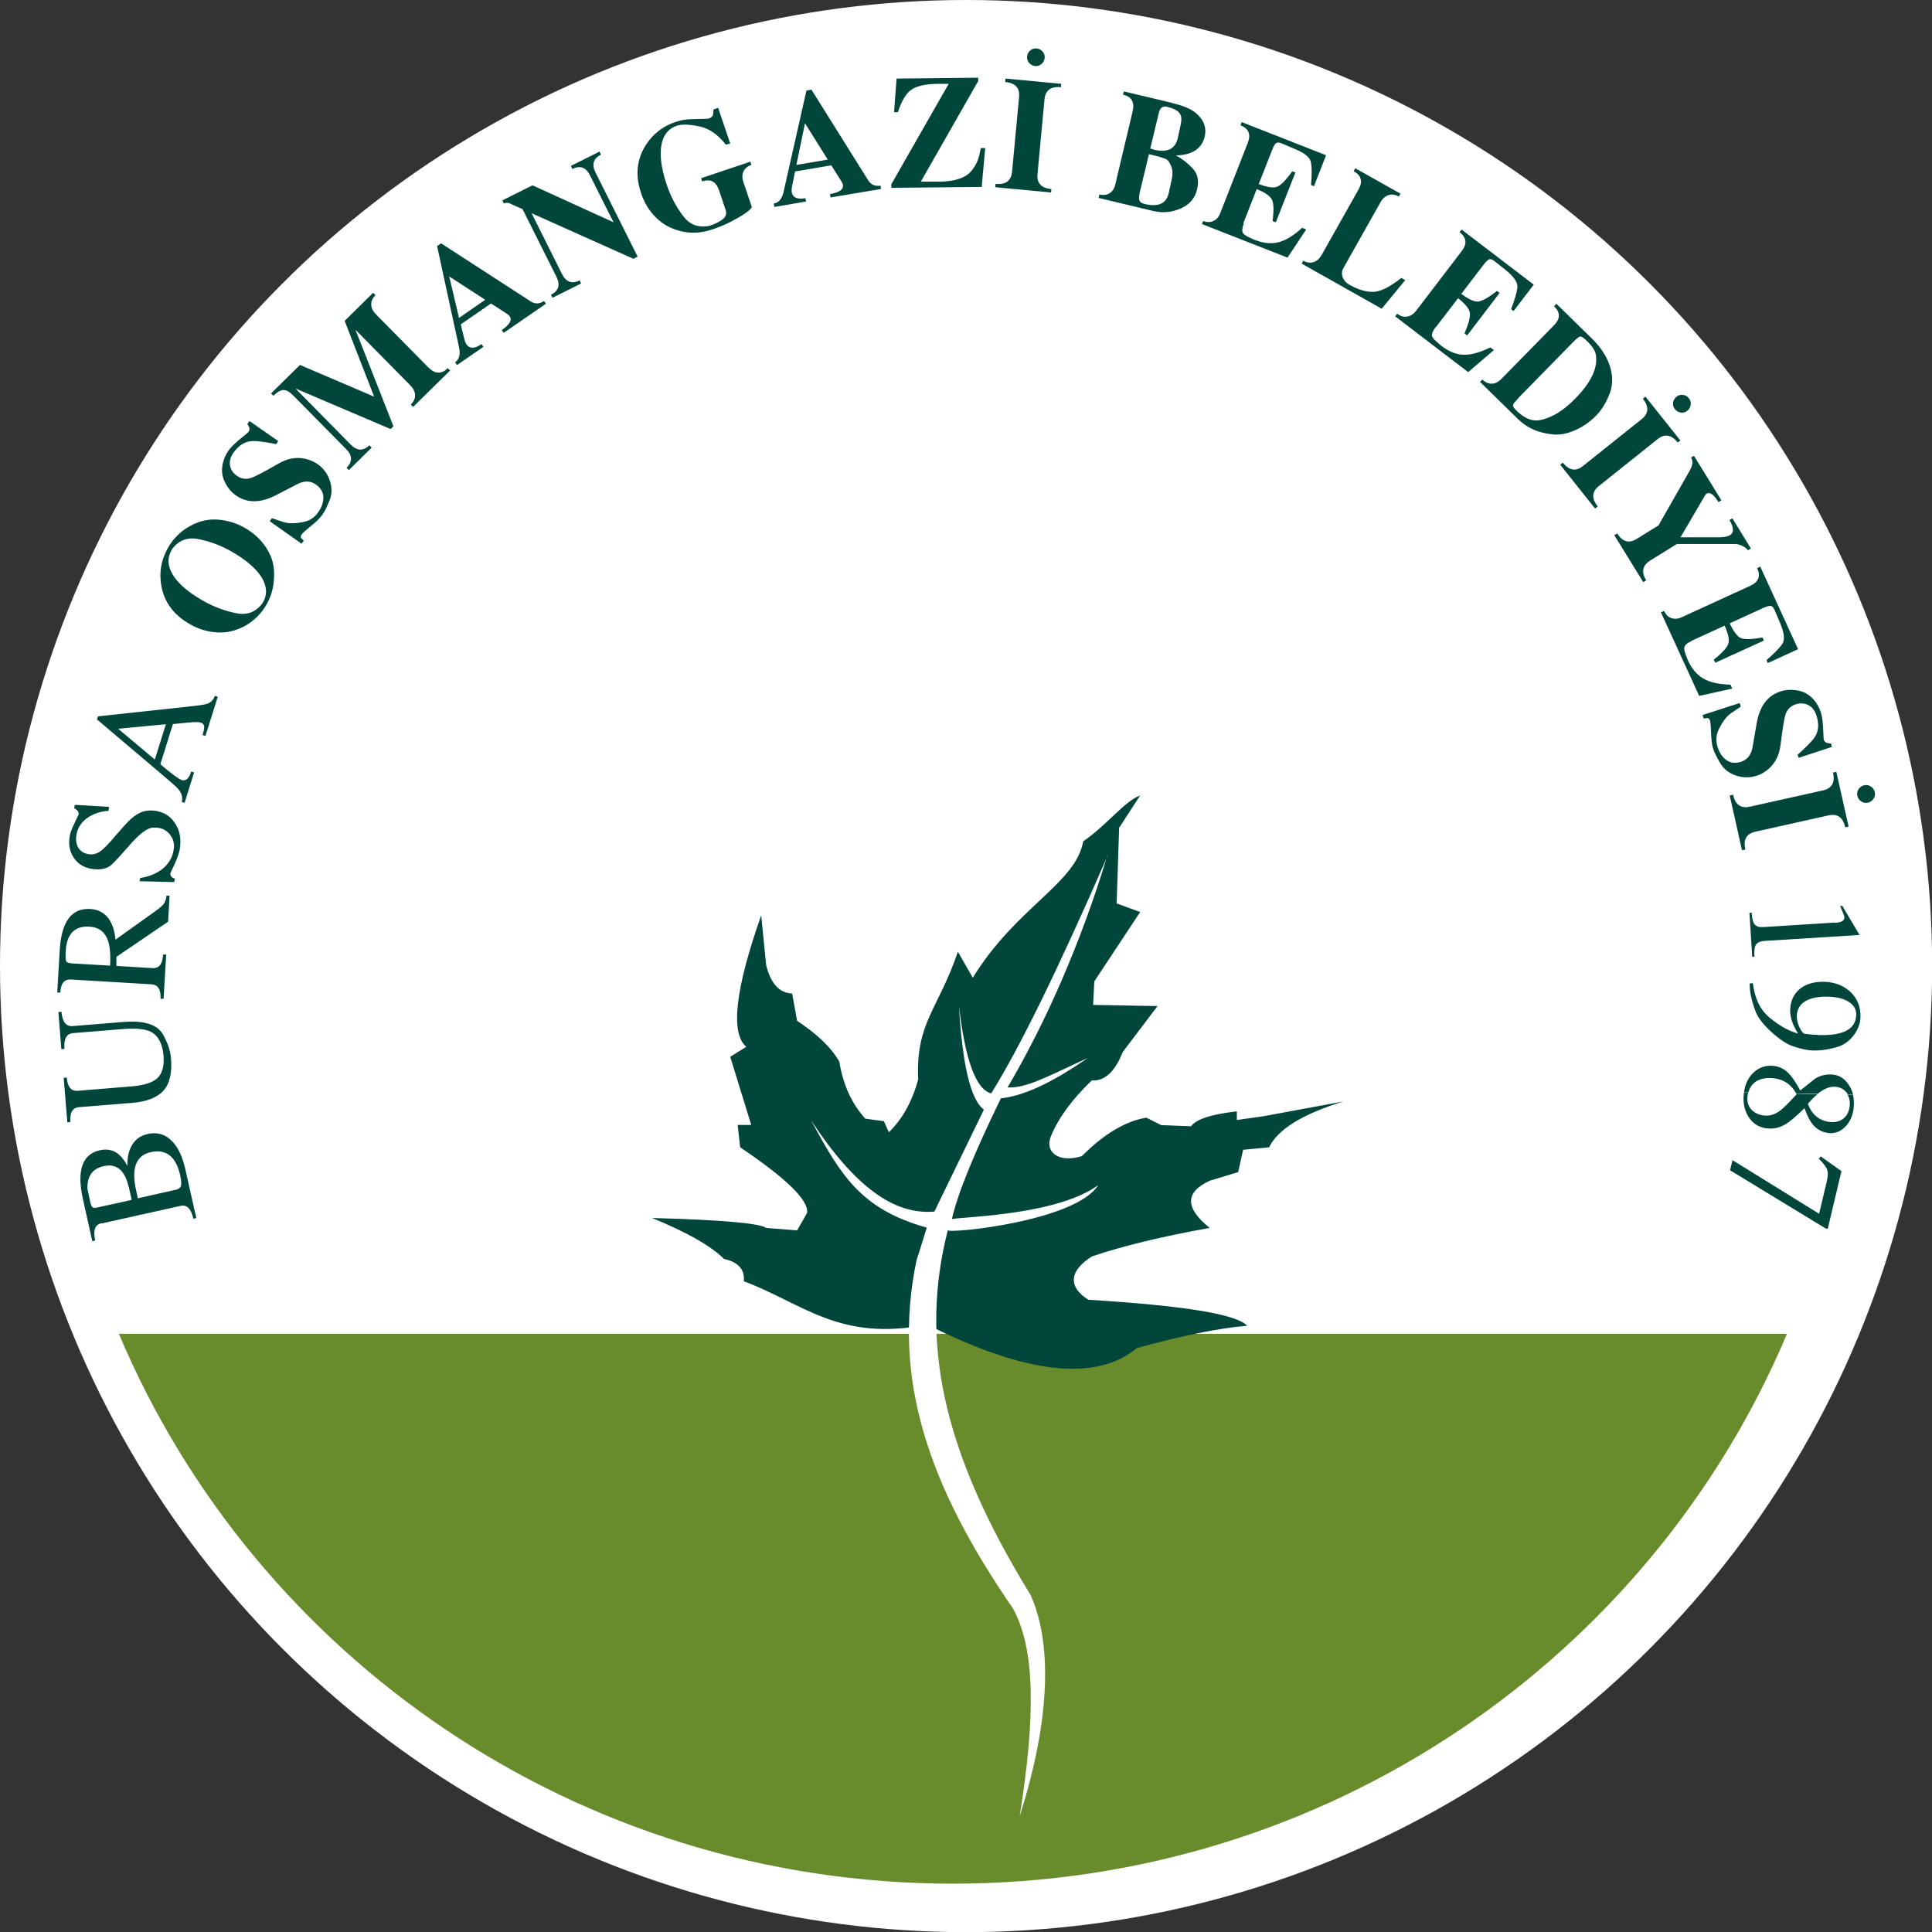
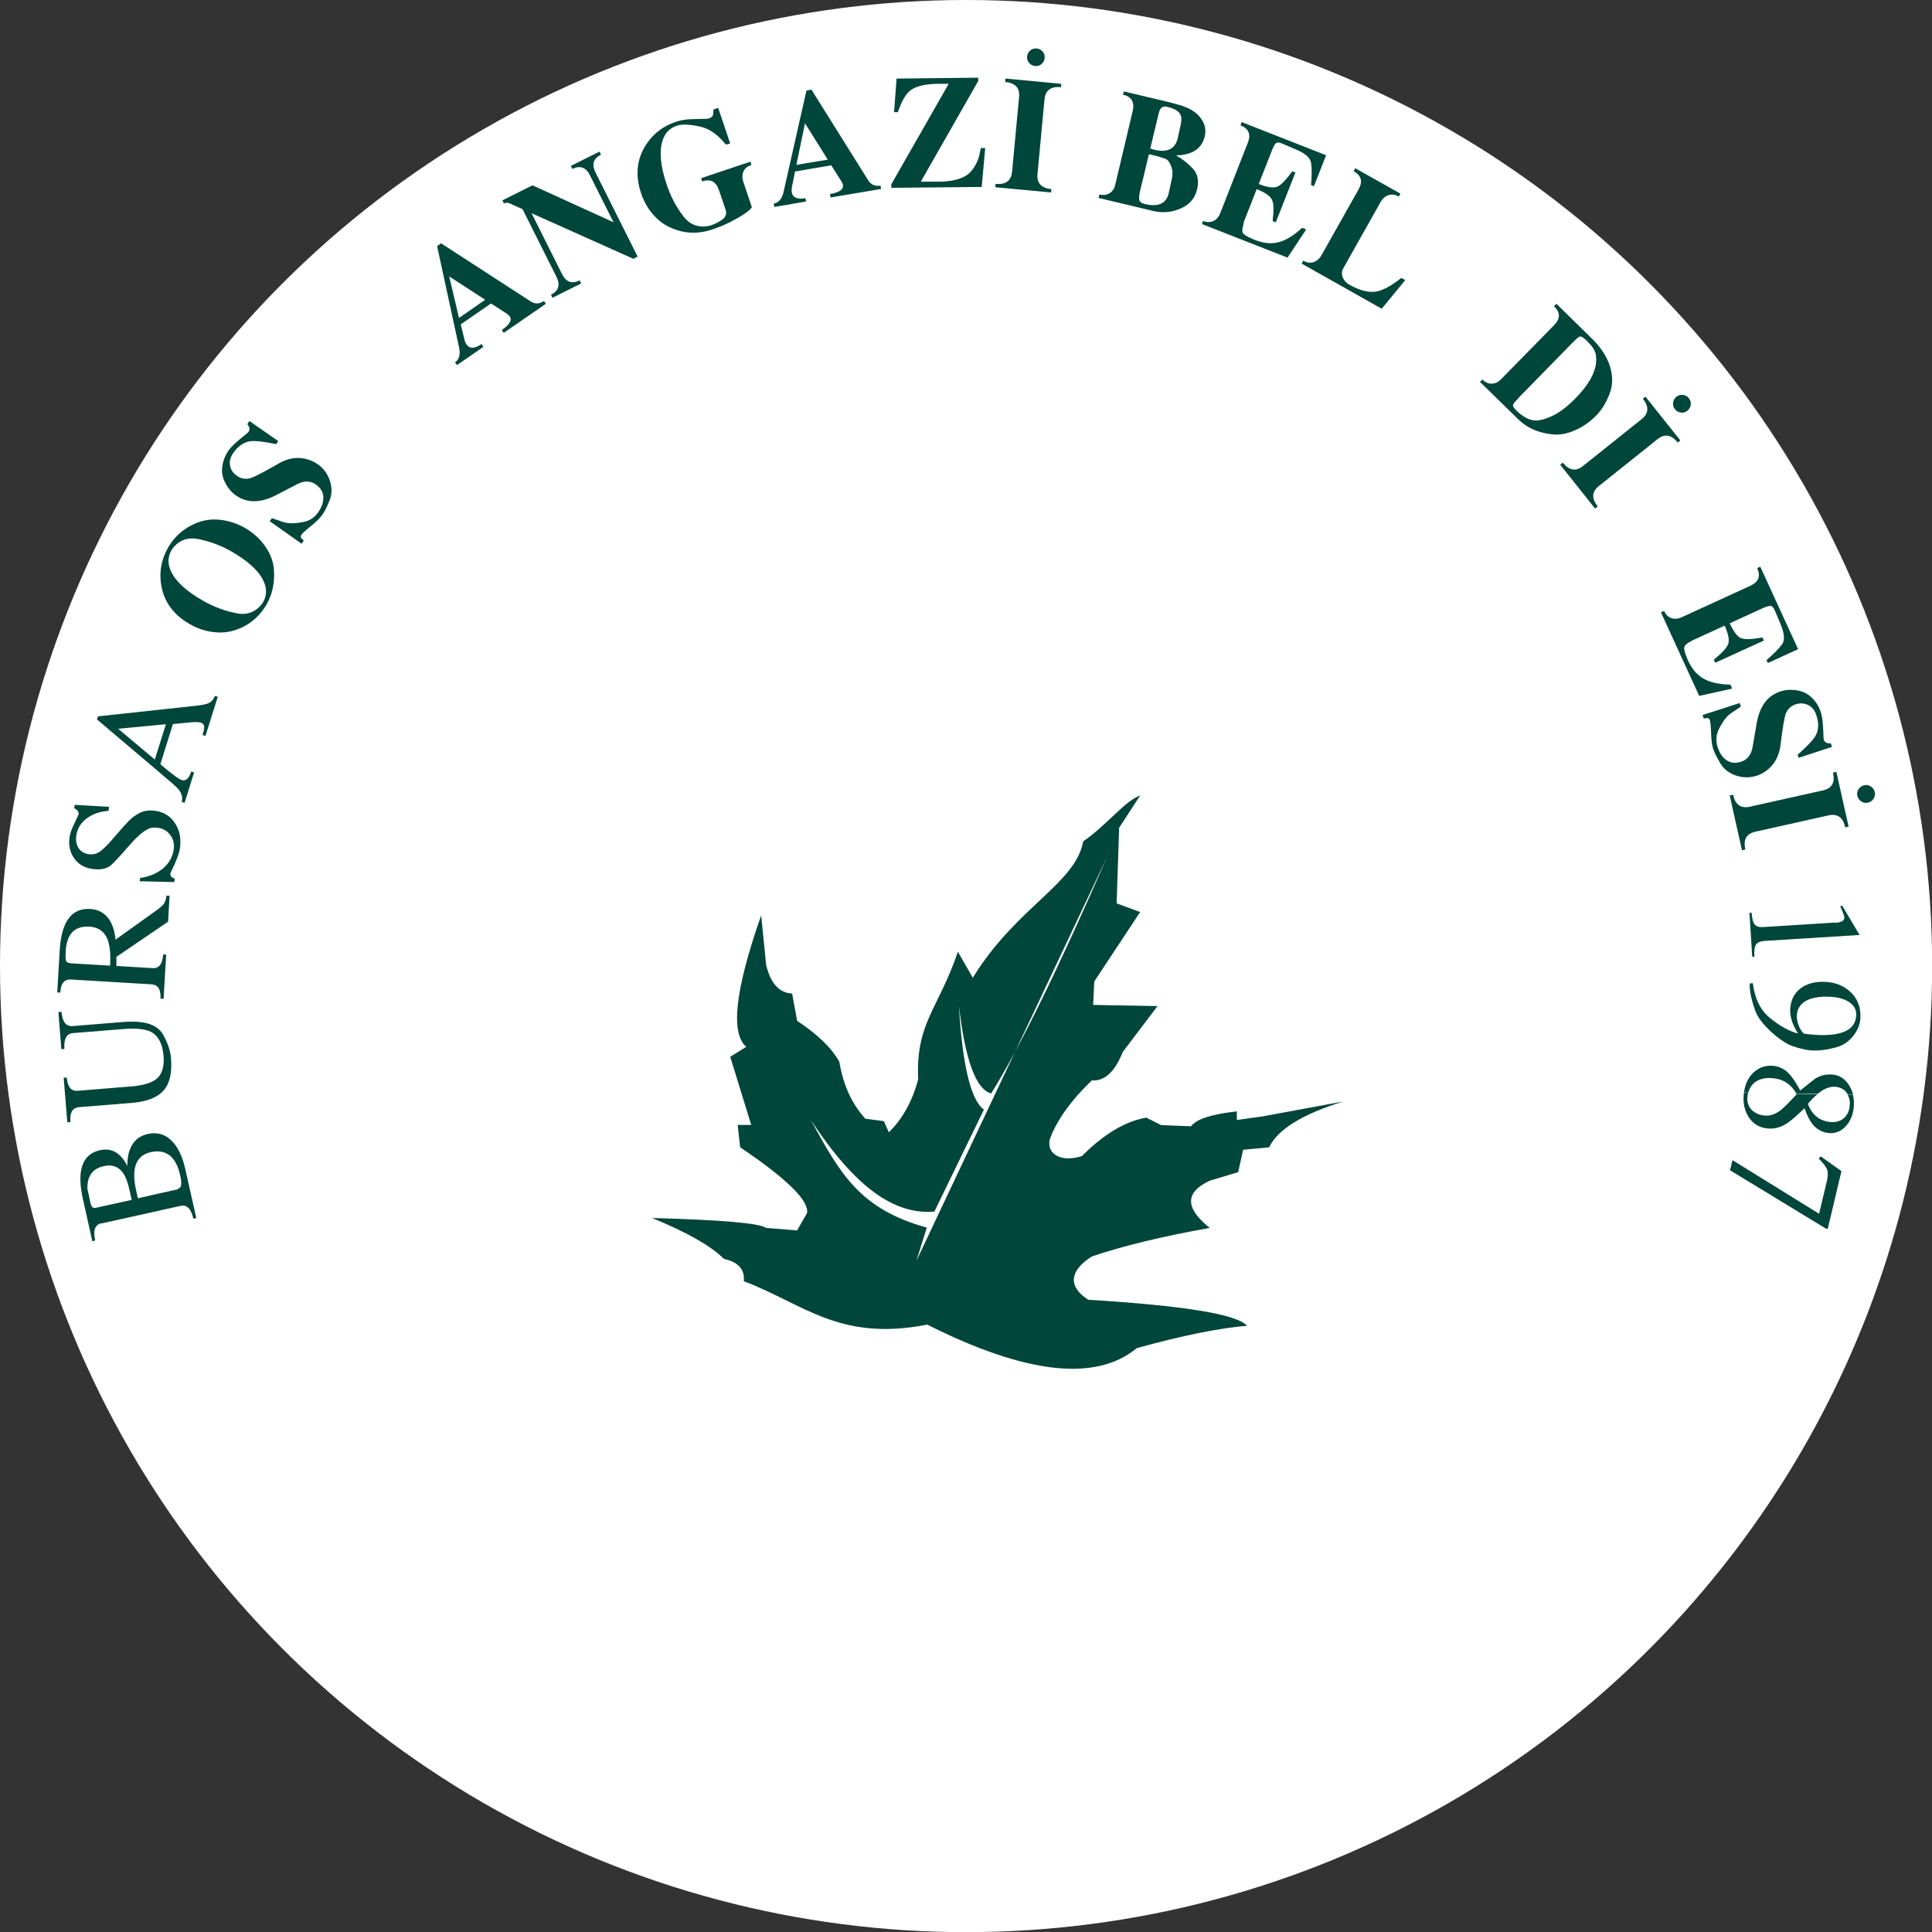
<svg xmlns="http://www.w3.org/2000/svg" id="katman_2" data-name="katman 2" viewBox="0 0 132.29 132.29">
  <rect x="0" y="0" width="132.29" height="132.29" fill="#333333" stroke="none" />
  <defs>
    <style>
      .cls-1 {
        fill: #fff;
      }

      .cls-2 {
        fill: #688b2b;
      }

      .cls-3, .cls-4 {
        fill: #00463a;
      }

      .cls-4 {
        fill-rule: evenodd;
      }
    </style>
  </defs>
  <g id="katman_1" data-name="katman 1">
    <g>
      <circle class="cls-1" cx="66.15" cy="66.15" r="66.15" />
      <g>
        <path class="cls-4" d="M6.94,83.76c-.44.1-.58.49-.42,1.18l-.2.05-.64-2.88c-.44-1.96-.05-3.08,1.16-3.35.81-.18,1.43.18,1.88,1.08-.01-.56.09-1.03.31-1.42.24-.41.6-.66,1.07-.77.63-.14,1.17,0,1.61.42.45.42.77,1.07.97,1.95l.76,3.38-.2.05c-.15-.69-.45-.98-.88-.88l-5.39,1.2h0ZM11.97,81.49c.22-.05.36-.14.41-.26.05-.13.04-.38-.04-.75-.29-1.29-.96-1.82-2.02-1.59-1.01.23-1.34,1.1-1,2.62l.12.54,2.53-.57h0ZM8.81,81.27c-.26-1.14-.83-1.62-1.71-1.42-.78.17-1.15.7-1.11,1.58l.09.39c-.01-.06,0,.05.07.35.04.22.09.37.13.43.06.1.16.13.3.1l2.44-.54-.2-.88h0Z" />
        <path class="cls-3" d="M5.41,75.81c-.45.04-.64.38-.59,1.02l-.21.02-.25-3.05.21-.02c.05.64.3.95.75.91l3.68-.3c.85-.07,1.45-.26,1.78-.57.33-.31.47-.82.42-1.51-.07-.83-.35-1.38-.85-1.65-.39-.2-1.03-.27-1.9-.2l-3.45.28c-.45.04-.64.4-.59,1.08l-.21.02-.2-2.54.21-.02c.06.69.31,1.01.75.98l3.45-.28c1.44-.12,2.35.16,2.74.84.33.57.52,1.12.56,1.66.08.99-.09,1.72-.52,2.2-.43.48-1.16.76-2.18.84l-3.61.29h0Z" />
        <path class="cls-4" d="M4.85,67.07c-.45-.03-.69.27-.72.89h-.21s.17-2.91.17-2.91c.12-1.95.81-2.88,2.09-2.81.52.03.93.24,1.24.64.27.36.43.85.49,1.46l2.81-2.01c.24-.17.4-.32.5-.44.1-.16.16-.34.18-.56h.21s-.1,1.78-.1,1.78l-3.54,2.41v.62s2.47.15,2.47.15c.45.03.69-.28.73-.93h.21s-.18,3.03-.18,3.03h-.21c.04-.63-.17-.96-.61-.99l-5.51-.33h0ZM7.54,66.11c.05-.86-.03-1.51-.24-1.93-.23-.45-.62-.7-1.18-.73-1.01-.06-1.55.5-1.62,1.67-.02.39-.01.62.04.71.04.08.18.12.43.14l2.57.15h0Z" />
        <path class="cls-3" d="M9.56,60.37l.04-.25c.6-.09,1.11-.3,1.52-.62.43-.35.69-.79.77-1.31.06-.36,0-.68-.2-.97-.2-.29-.47-.47-.82-.53-.25-.04-.46-.03-.61.02-.37.14-.83.52-1.37,1.14-.73.84-1.18,1.32-1.35,1.44-.31.22-.74.29-1.28.2-.53-.09-.93-.34-1.21-.76-.28-.42-.37-.91-.28-1.46.04-.24.15-.55.34-.92.18-.39.27-.58.27-.58.03-.17-.07-.31-.3-.43l.04-.23,2.35.14-.04.27c-.58.04-1.07.21-1.47.5-.41.3-.65.68-.73,1.16-.06.35,0,.64.14.88.15.23.38.38.71.43.27.04.53-.02.78-.19.24-.18.58-.51,1-1.02.49-.57.81-.92.96-1.07.24-.24.5-.43.79-.57.31-.14.68-.18,1.09-.11.55.09.98.37,1.29.85.33.5.43,1.09.32,1.77-.04.23-.15.56-.34.99-.2.42-.29.63-.3.64-.03.19.07.32.3.38l-.04.24-2.39-.06h0Z" />
        <path class="cls-4" d="M13.37,48.33c.44-.05.74-.1.89-.17.22-.1.37-.27.45-.51l.2.06-.84,2.68-.2-.06c.09-.28.12-.48.11-.6-.02-.12-.09-.2-.23-.25-.15-.05-.45-.05-.9,0l-1.01.1-.86,2.75c.76.65,1.25,1.01,1.45,1.08.29.09.52-.1.66-.58l.2.06-.65,2.08-.2-.06c.09-.3.01-.6-.25-.9-.1-.12-.49-.46-1.16-1.03l-4.39-3.72.07-.21,6.67-.72h0ZM10.6,52.01l.76-2.42-3.27.31,2.51,2.11h0Z" />
        <path class="cls-4" d="M18.76,39.08c.05.86-.12,1.62-.49,2.28-.37.65-.87,1.15-1.5,1.5-.63.34-1.27.49-1.93.44-.64-.04-1.24-.22-1.82-.55-1.28-.72-1.95-1.77-2.03-3.14-.04-.72.13-1.41.5-2.08.37-.65.87-1.15,1.52-1.51.62-.34,1.25-.49,1.9-.44.64.04,1.25.23,1.83.55.58.33,1.06.75,1.42,1.28.37.53.57,1.08.6,1.65h0ZM18.06,39.82c-.31-.71-1.06-1.4-2.23-2.07-.74-.42-1.51-.7-2.32-.85-.63-.11-1.16.06-1.58.52-.09.1-.16.19-.19.26-.25.44-.27.91-.05,1.4.32.72,1.07,1.41,2.24,2.07.74.42,1.51.7,2.31.85.64.12,1.17-.06,1.59-.52.09-.1.16-.19.19-.26.25-.44.26-.91.04-1.4h0Z" />
        <path class="cls-3" d="M18.92,30.41c-.86-.17-1.44-.24-1.75-.2-.45.05-.84.31-1.18.78-.21.3-.29.59-.24.88.05.29.2.52.46.7.3.22.63.27.97.16.28-.09.91-.42,1.88-.98.61-.36,1.22-.47,1.82-.34.33.07.62.2.88.38.41.29.69.68.84,1.17.15.48.13.94-.06,1.37-.18.44-.34.74-.47.92-.13.18-.31.37-.55.58l-.59.49c-.15.13-.24.22-.27.27-.06.08-.08.14-.06.2.01.05.08.12.2.23l-.15.21-2.18-1.54.15-.21.76.26c.35.12.81.12,1.4,0,.42-.08.76-.3,1.01-.67.25-.35.36-.69.35-1.03-.01-.34-.18-.63-.52-.87-.37-.26-.8-.27-1.3,0l-1.41.73c-1.08.56-2,.56-2.76.02-.29-.2-.52-.47-.69-.79-.17-.3-.25-.59-.26-.87,0-.51.15-.98.46-1.43.17-.24.51-.56,1-.95.2-.16.33-.27.37-.33.06-.09.07-.19.03-.3-.04-.07-.08-.15-.12-.22l.14-.2,1.97,1.37-.12.19h0Z" />
-         <path class="cls-3" d="M29.36,25.18c.44.44.87.45,1.3.03l.16.16-2.53,2.49-.16-.16c.2-.2.3-.41.29-.64,0-.23-.11-.45-.31-.66l-3.77-3.82,2.6,6.61-.19.19-6.52-2.78,3.78,3.84c.44.44.86.46,1.28.05l.16.16-1.56,1.54-.16-.16c.42-.41.41-.84-.03-1.28l-3.61-3.66c-.26-.26-.48-.39-.68-.38-.2,0-.43.13-.69.39l-.16-.16,1.98-1.95,5.08,2.17-2.02-5.19,1.95-1.92.16.16c-.2.2-.3.41-.29.64,0,.23.11.45.31.66l3.62,3.67h0Z" />
        <path class="cls-4" d="M30.2,16.66l6.14,3.98c.3.19.61.18.91-.03l.13.19-2.89,1.99-.13-.19c.54-.37.72-.69.54-.94-.04-.05-.09-.1-.15-.15l-1.13-.73-2.07,1.43.25,1.03c.03.14.08.25.14.34.22.31.56.31,1.03-.02l.13.19-1.81,1.25-.13-.19c.29-.2.38-.55.27-1.04l-1.5-6.92.28-.19h0ZM33.23,20.53l-2.47-1.6.67,2.84,1.79-1.24h0Z" />
        <path class="cls-3" d="M43.39,17.73l-6.99-3.13,2.08,4.16c.28.56.68.7,1.21.44l.1.21-1.96.98-.1-.21c.52-.26.65-.67.37-1.23l-2.32-4.63-.59-.26c-.13-.06-.23-.11-.32-.15-.13-.04-.25-.03-.37.02l-.1-.21,2.06-1.03,5.55,2.53-1.61-3.21c-.28-.56-.68-.7-1.21-.44l-.1-.21,1.96-.98.1.21c-.52.26-.65.67-.37,1.23l2.88,5.75-.28.14h0Z" />
        <path class="cls-3" d="M49.17,7.37l.83,2.46-.3.07c-.21-.26-.41-.47-.59-.62-.36-.31-.74-.51-1.16-.61-.72-.16-1.26-.18-1.61-.06-.48.16-.8.49-.97,1-.24.75-.15,1.76.28,3.03.27.81.65,1.53,1.15,2.18.4.52.91.74,1.53.68.13-.01.24-.03.32-.06.33-.11.6-.25.83-.42.23-.18.29-.4.2-.67l-.45-1.33c-.2-.59-.58-.79-1.15-.6l-.07-.22,3.37-1.13.07.22c-.26.09-.45.24-.54.45-.1.21-.1.45-.01.72l.58,1.72c-.11.23-.62.58-1.53,1.05-.34.17-.74.33-1.21.49-.71.24-1.42.28-2.12.11-.7-.17-1.27-.49-1.73-.96-.45-.45-.78-1-.99-1.63-.47-1.38-.27-2.61.59-3.68.45-.56,1.04-.96,1.76-1.21.35-.12.71-.18,1.08-.19l.84-.02c.19,0,.31-.01.37-.03.18-.06.28-.16.29-.3l.03-.32.3-.1h0Z" />
        <path class="cls-4" d="M55.57,6.15l3.88,6.2c.19.3.47.42.84.36l.04.23-3.46.58-.04-.23c.64-.11.94-.32.89-.63-.01-.07-.04-.13-.08-.2l-.72-1.14-2.48.42-.21,1.04c-.03.14-.03.26-.02.37.06.38.38.52.94.42l.04.23-2.17.37-.04-.23c.35-.06.58-.34.68-.83l1.56-6.91.34-.06h0ZM56.68,10.93l-1.56-2.49-.59,2.85,2.15-.36h0Z" />
        <path class="cls-3" d="M61.22,7.68l.17-2.3,5.59-.06v.23s-3.93,6.89-3.93,6.89h1.32c1.04-.02,1.76-.27,2.15-.74.21-.26.36-.52.45-.79.06-.15.12-.4.19-.77h.3s-.24,2.66-.24,2.66l-6.19.06v-.24s3.93-6.88,3.93-6.88h-.82c-.83.02-1.43.16-1.8.45-.33.25-.61.75-.86,1.49h-.25Z" />
        <path class="cls-4" d="M71.04,11.92c-.06.62.26.96.95,1.03l-.02.23-3.82-.36.02-.23c.69.07,1.07-.21,1.13-.83l.48-5.12c.06-.62-.26-.96-.95-1.03l.02-.23,3.82.36-.02.23c-.69-.07-1.07.21-1.13.83l-.48,5.12h0ZM70.87,4.52c-.17-.02-.3-.09-.41-.22-.11-.13-.15-.28-.13-.44.02-.17.09-.3.22-.41.13-.11.28-.15.44-.13.17.02.3.09.41.22.11.13.15.28.13.44-.02.17-.09.3-.22.41-.13.11-.28.15-.44.13h0Z" />
        <path class="cls-4" d="M75.23,13.54l.05-.22c.27.06.5.03.7-.09.2-.13.33-.33.39-.61l1.19-5.02c.14-.61-.08-.98-.66-1.12l.05-.22,2.58.61c.88.21,1.45.37,1.71.49.51.21.89.53,1.12.95.17.31.22.66.13,1.04-.2.83-.86,1.27-1.97,1.29.44.24.82.54,1.15.9.34.36.44.83.3,1.42-.14.6-.5,1.03-1.07,1.29-.63.29-1.27.35-1.92.2l-3.77-.9h0ZM78.75,10.17s.06.01.12.03c.06.02.11.04.15.05.92.22,1.46-.05,1.63-.81l.2-.92c.07-.34.05-.59-.07-.75-.13-.2-.42-.35-.87-.46-.29-.07-.48.07-.56.41l-.59,2.46h0ZM78.09,12.96c-.09.36-.11.6-.08.72.03.14.15.24.38.29.93.22,1.48-.03,1.64-.76l.22-1.02c.06-.29.04-.57-.07-.84-.1-.25-.22-.41-.37-.47-.23-.09-.49-.17-.79-.24l-.35-.08-.58,2.42h0Z" />
        <path class="cls-3" d="M85.17,15.3c-.12.31-.14.53-.06.66.06.1.26.23.61.38.08.04.14.07.18.08.6.24,1.15.29,1.63.17.5-.12,1.04-.45,1.63-.99l.28.11-1.28,1.93-5.86-2.3.08-.21c.26.1.49.1.71,0,.21-.1.37-.28.47-.55l1.88-4.8c.23-.58.06-.98-.5-1.2l.08-.22,5.78,2.27-.83,2.12-.2-.08c.06-.68.06-1.19,0-1.53-.05-.34-.42-.66-1.11-.94l-.87-.37c-.18-.08-.31-.09-.4-.04-.08.05-.18.21-.28.47l-.92,2.34c.57.22.99.29,1.25.19.26-.1.61-.45,1.04-1.06l.22.08-1.34,3.41-.22-.08c.09-.74.08-1.23-.05-1.47-.12-.25-.47-.49-1.04-.72l-.91,2.32h0Z" />
        <path class="cls-3" d="M96.22,19.18l-1.61,1.96-5.48-3.09.11-.2c.24.14.48.17.7.1.22-.07.41-.23.55-.48l2.53-4.49c.31-.54.2-.96-.33-1.26l.11-.2,3.09,1.74-.11.2c-.24-.14-.48-.17-.7-.1-.22.07-.41.23-.55.48l-2.55,4.53c-.11.19-.12.4-.04.62.09.22.23.38.44.5.7.39,1.3.55,1.81.48.48-.07,1.06-.38,1.76-.94l.25.14h0Z" />
-         <path class="cls-3" d="M98.3,22.4c-.2.26-.28.47-.24.62.03.12.19.29.48.53.07.06.12.1.15.13.51.39,1.02.6,1.52.61.51.02,1.12-.15,1.84-.5l.24.18-1.76,1.51-5-3.82.14-.18c.22.17.45.24.68.2.23-.04.43-.17.61-.39l3.13-4.1c.38-.49.33-.93-.15-1.29l.14-.18,4.94,3.77-1.38,1.81-.17-.13c.24-.63.39-1.12.43-1.47.04-.35-.23-.75-.8-1.21l-.74-.59c-.15-.13-.28-.17-.37-.15-.1.03-.23.15-.4.37l-1.53,2c.49.37.87.55,1.15.53.28-.03.71-.27,1.29-.73l.18.14-2.22,2.91-.18-.14c.29-.68.41-1.16.36-1.43-.05-.28-.32-.6-.8-.98l-1.52,1.98h0Z" />
        <path class="cls-4" d="M109.01,23.19c.61.6,1.02,1.23,1.23,1.9.21.67.2,1.31-.04,1.91-.24.6-.54,1.09-.92,1.47-.43.43-.91.77-1.46,1-.54.24-1.06.33-1.54.27-.95-.1-1.72-.44-2.32-1.03l-2.62-2.56.16-.16c.2.19.42.29.65.28.23,0,.45-.11.65-.32l3.61-3.68c.44-.45.44-.88,0-1.3l.16-.17,2.43,2.38h0ZM103.96,27.28c-.23.23-.35.38-.36.46-.01.08.06.2.22.36.45.44.88.67,1.29.69.32.02.75-.1,1.28-.36.47-.24.98-.63,1.52-1.19.85-.87,1.31-1.68,1.38-2.42.03-.35-.01-.63-.13-.85-.08-.18-.28-.42-.6-.72-.16-.15-.28-.22-.37-.21-.08.02-.23.14-.45.36l-3.79,3.87h0Z" />
        <path class="cls-4" d="M109.48,33.28c-.49.39-.51.86-.08,1.4l-.18.14-2.39-3,.18-.14c.43.54.9.62,1.38.23l4.02-3.21c.49-.39.51-.86.08-1.4l.18-.14,2.39,3-.18.14c-.43-.54-.9-.62-1.38-.23l-4.02,3.21h0ZM114.69,28.02c-.11-.13-.15-.28-.13-.44.02-.16.09-.3.23-.41.13-.11.28-.15.45-.13.16.02.3.09.4.23.11.13.15.28.13.44-.02.16-.09.3-.23.41-.13.11-.28.15-.44.13-.16-.02-.3-.09-.41-.23h0Z" />
-         <path class="cls-3" d="M112.99,38.39c-.53.33-.62.78-.27,1.35l-.2.12-1.98-3.21.2-.12c.35.57.8.7,1.33.37l1.49-.92,2.15-3.77c.2-.35.23-.64.08-.88l.2-.12,1.88,3.05-.2.12c-.32-.52-.59-.71-.81-.58-.05.03-.1.09-.14.17l-1.65,2.82h2.74c.28-.01.5-.06.64-.14.29-.18.28-.53-.03-1.04l.2-.12,1.27,2.07-.2.12c-.07-.11-.2-.21-.39-.3-.18-.09-.36-.13-.52-.13h-3.96s-1.84,1.14-1.84,1.14h0Z" />
        <path class="cls-3" d="M115.83,43.89c-.3.14-.47.28-.5.44-.03.12.03.35.17.69.03.08.05.14.07.18.27.59.62,1.01,1.06,1.26.44.26,1.06.4,1.86.42l.12.27-2.26.5-2.62-5.72.21-.1c.12.25.28.42.5.49.22.08.46.06.72-.06l4.69-2.15c.57-.26.72-.66.47-1.21l.21-.1,2.59,5.65-2.07.95-.09-.2c.51-.44.87-.81,1.07-1.09.2-.29.15-.77-.14-1.45l-.37-.87c-.08-.18-.16-.28-.26-.3-.1-.02-.27.03-.53.14l-2.29,1.05c.26.56.51.9.76,1.01.26.11.75.09,1.48-.04l.1.21-3.33,1.52-.1-.21c.58-.47.91-.83.99-1.09.09-.27,0-.68-.25-1.24l-2.27,1.04h0Z" />
        <path class="cls-3" d="M123.09,51.68c.65-.58,1.06-1.01,1.21-1.27.23-.39.26-.86.08-1.41-.11-.35-.3-.59-.56-.72-.26-.13-.54-.15-.84-.06-.36.11-.59.34-.71.67-.1.28-.21.98-.35,2.1-.08.7-.36,1.26-.82,1.66-.25.22-.53.38-.83.47-.48.15-.95.14-1.44-.03-.48-.17-.83-.46-1.06-.87-.24-.41-.39-.72-.46-.93-.07-.21-.11-.47-.13-.79l-.04-.77c-.02-.19-.03-.32-.05-.38-.03-.09-.07-.15-.12-.17-.04-.02-.15-.01-.31.02l-.08-.24,2.54-.82.08.24-.66.45c-.3.2-.59.57-.85,1.11-.19.38-.21.79-.08,1.21.13.41.33.71.61.9.28.2.61.23,1,.11.43-.14.7-.48.79-1.04l.27-1.56c.2-1.2.75-1.94,1.65-2.22.34-.11.68-.13,1.05-.08.34.05.62.15.85.32.41.3.7.71.86,1.23.09.29.14.74.16,1.37,0,.26.02.42.04.49.03.1.11.17.23.21.08.01.17.02.25.03l.07.23-2.28.75-.08-.22h0Z" />
        <path class="cls-4" d="M120.19,56.95c-.61.14-.84.54-.68,1.22l-.23.05-.84-3.75.23-.05c.15.68.53.95,1.14.82l5.02-1.12c.61-.14.84-.54.68-1.22l.23-.05.84,3.75-.23.05c-.15-.68-.53-.95-1.14-.82l-5.02,1.12h0ZM127.18,54.5c-.04-.16-.01-.32.08-.46.09-.14.22-.23.38-.27.16-.04.32-.01.46.08.14.09.23.22.27.38.04.16.01.32-.08.46s-.22.23-.38.27c-.16.04-.32.01-.46-.08-.14-.09-.23-.22-.27-.38h0Z" />
        <path class="cls-3" d="M125.66,63.19c.43-.03.64-.15.63-.38,0-.08-.1-.34-.29-.78h.15s1.18,1.99,1.18,1.99l-6.54.41c-.26.02-.45.1-.55.25-.1.15-.14.43-.11.83h-.15s-.19-3.01-.19-3.01h.15c.03.4.09.67.21.8.12.14.31.2.58.18l4.93-.31h0Z" />
        <path class="cls-4" d="M120.02,67.31c.13,1.06.52,1.86,1.17,2.39.67.55,1.32.91,1.93,1.07-.38-.59-.56-1.14-.54-1.65.03-.6.25-1.08.68-1.42.43-.34,1-.5,1.71-.47.66.03,1.22.24,1.68.64.52.46.77,1.07.74,1.81-.02.45-.19.87-.5,1.26-.29.36-.63.6-1.02.73-.63.19-1.22.28-1.76.26-.35-.01-.8-.11-1.34-.29-.42-.14-.9-.46-1.45-.95-.57-.52-.94-.99-1.11-1.43-.29-.78-.42-1.42-.4-1.92l.22-.02h0ZM124.45,70.87c1.73.07,2.61-.38,2.65-1.35.02-.4-.16-.71-.54-.94-.33-.2-.76-.31-1.31-.33-.64-.03-1.15.06-1.53.25-.44.22-.67.58-.69,1.06,0,.21.04.43.14.68.1.25.22.43.36.54.26.04.56.07.92.08h0Z" />
        <path class="cls-4" d="M119.71,74.79c-.02.08-.04.15-.05.24-.05.36.03.67.23.91.21.24.5.39.87.44.38.05.73-.05,1.07-.29.24-.16.63-.55,1.18-1.15l-.03-.05,1.46.04c-.21.17-.43.39-.65.66.28.73.77,1.14,1.47,1.23.37.05.68-.02.94-.21.25-.19.4-.47.45-.84.04-.3,0-.56-.13-.79h.36c.07.29.08.6.04.94-.07.51-.26.92-.57,1.23-.33.34-.71.48-1.16.43-.41-.05-.74-.23-1.01-.52-.23-.26-.44-.65-.62-1.18-.58.57-1.02.94-1.32,1.11-.4.24-.83.33-1.28.27-.55-.07-.96-.34-1.25-.81-.28-.47-.38-1-.3-1.6,0-.02,0-.03,0-.05h.29Z" />
        <path class="cls-4" d="M119.42,74.78c.08-.57.3-1.02.66-1.35.39-.36.86-.51,1.41-.44.38.05.71.22.99.51.23.23.49.62.79,1.17.34-.27.68-.55,1.03-.82.38-.23.8-.32,1.27-.26.43.06.77.3,1.04.72.13.2.22.42.28.65h-.36s-.04-.07-.06-.11c-.17-.24-.42-.39-.74-.43-.4-.05-.83.11-1.27.48l-1.46-.03-.05-.08c-.34-.55-.82-.87-1.44-.95-.5-.07-.92,0-1.25.2-.27.17-.45.42-.54.75h-.29Z" />
        <path class="cls-3" d="M118.46,80.14l.17-.7,5.93,3.67.52-2.19c.09-.37.1-.65.03-.83-.06-.18-.25-.43-.57-.75l.13-.16,1.42,1.01-.94,3.96-.15-.04-6.54-3.98h0Z" />
-         <path class="cls-2" d="M122.36,91.33c-9.32,22.11-31.38,37.65-57.11,37.65s-47.79-15.54-57.11-37.65h114.23Z" />
        <path class="cls-3" d="M60.83,77.56c.95-.91,1.63-2.13,2.04-3.65-.17-3.9,1.36-4.75,2.72-8.74l1.02,1.78c2.97-4.84,7.05-6.45,7.56-9.34,1.61-1.1,2.86-2.78,3.9-3.14l-1.44,2.21-.17,5.18,1.61.59-3.14,4.75-.08,1.61,4.41.08-2.38,3.14c-.54,1.36-1.24,2.01-2.12,1.95-1.35,1.29-2.28,2.56-2.8,3.82-.45,1.06.51,1.87,2.12,1.36,1.45-1.45,2.92-2.38,4.41-2.63l1.02.51,2.04.08c.37-.49,1.41-.83,3.14-1.02v.59l1.78-.25,5.52-1.02c-2.79.86-4.49,1.9-5.09,3.14l-1.78.17-.34,1.53-1.95.59c-1.7.79-1.7,1.86,0,3.23-3.24.58-5.93,1.23-8.06,1.95-1.61,1.02-1.61,2.11-.25,2.97,6.55.4,10.17.99,10.87,1.78-1.92.16-4.44.67-7.55,1.53-2.8,2.32-7.59,1.79-14.35-1.61-6.03,1.19-8.49-1.44-12.56-2.97.08-.8-.37-1.31-1.36-1.53-.89-.89-2.53-1.82-4.92-2.8,4.78.13,7.38.36,7.81.68l2.12.17.68-1.19c.14-.85-1.39-2.35-4.58-4.5l-.17-1.53h.93l-1.44-4.67,1.1-.68c-1.1-.94-.76-3.94,1.02-9l.34,3.4c.31,1.27.91,1.92,1.78,1.95l.34,1.87c1.39.92,2.36,1.85,2.89,2.8.26,1.58.85,2.88,1.78,3.9l1.27.17.34.76h0Z" />
-         <path class="cls-1" d="M75.83,58.62c-3.37,7.73-6.02,13.14-7.96,16.25-1.04-.27-1.78-2.27-2.21-6.01.24,4.09.81,6.46,1.71,7.12l-3.39,6.98c-2.78.24-5.46-1.72-8.44-6.24,2.01,3.7,3.36,6.07,7.92,7.34l-.71,2.27c-1.69,8.12.86,15.47,6.6,23.79,1.58,2.84,1.53,7.59.47,14.24,2.24-7.03,2.13-12.1.74-15.16-6.12-9.94-7.58-17.44-5.66-24.97-.07.27,8.73-.58,10.3-3.08-2.79,2.03-8.99,2.15-10.02,2.32.41-1.81,1.54-4.52,3.35-8.26,1.41-.16,3.27-.9,5.95-2.77-2.83,1.31-4.22,2.08-5.49,2.02,2.6-4.4,5.03-9.92,6.82-15.84h0Z" />
+         <path class="cls-1" d="M75.83,58.62c-3.37,7.73-6.02,13.14-7.96,16.25-1.04-.27-1.78-2.27-2.21-6.01.24,4.09.81,6.46,1.71,7.12l-3.39,6.98c-2.78.24-5.46-1.72-8.44-6.24,2.01,3.7,3.36,6.07,7.92,7.34l-.71,2.27h0Z" />
      </g>
    </g>
  </g>
</svg>